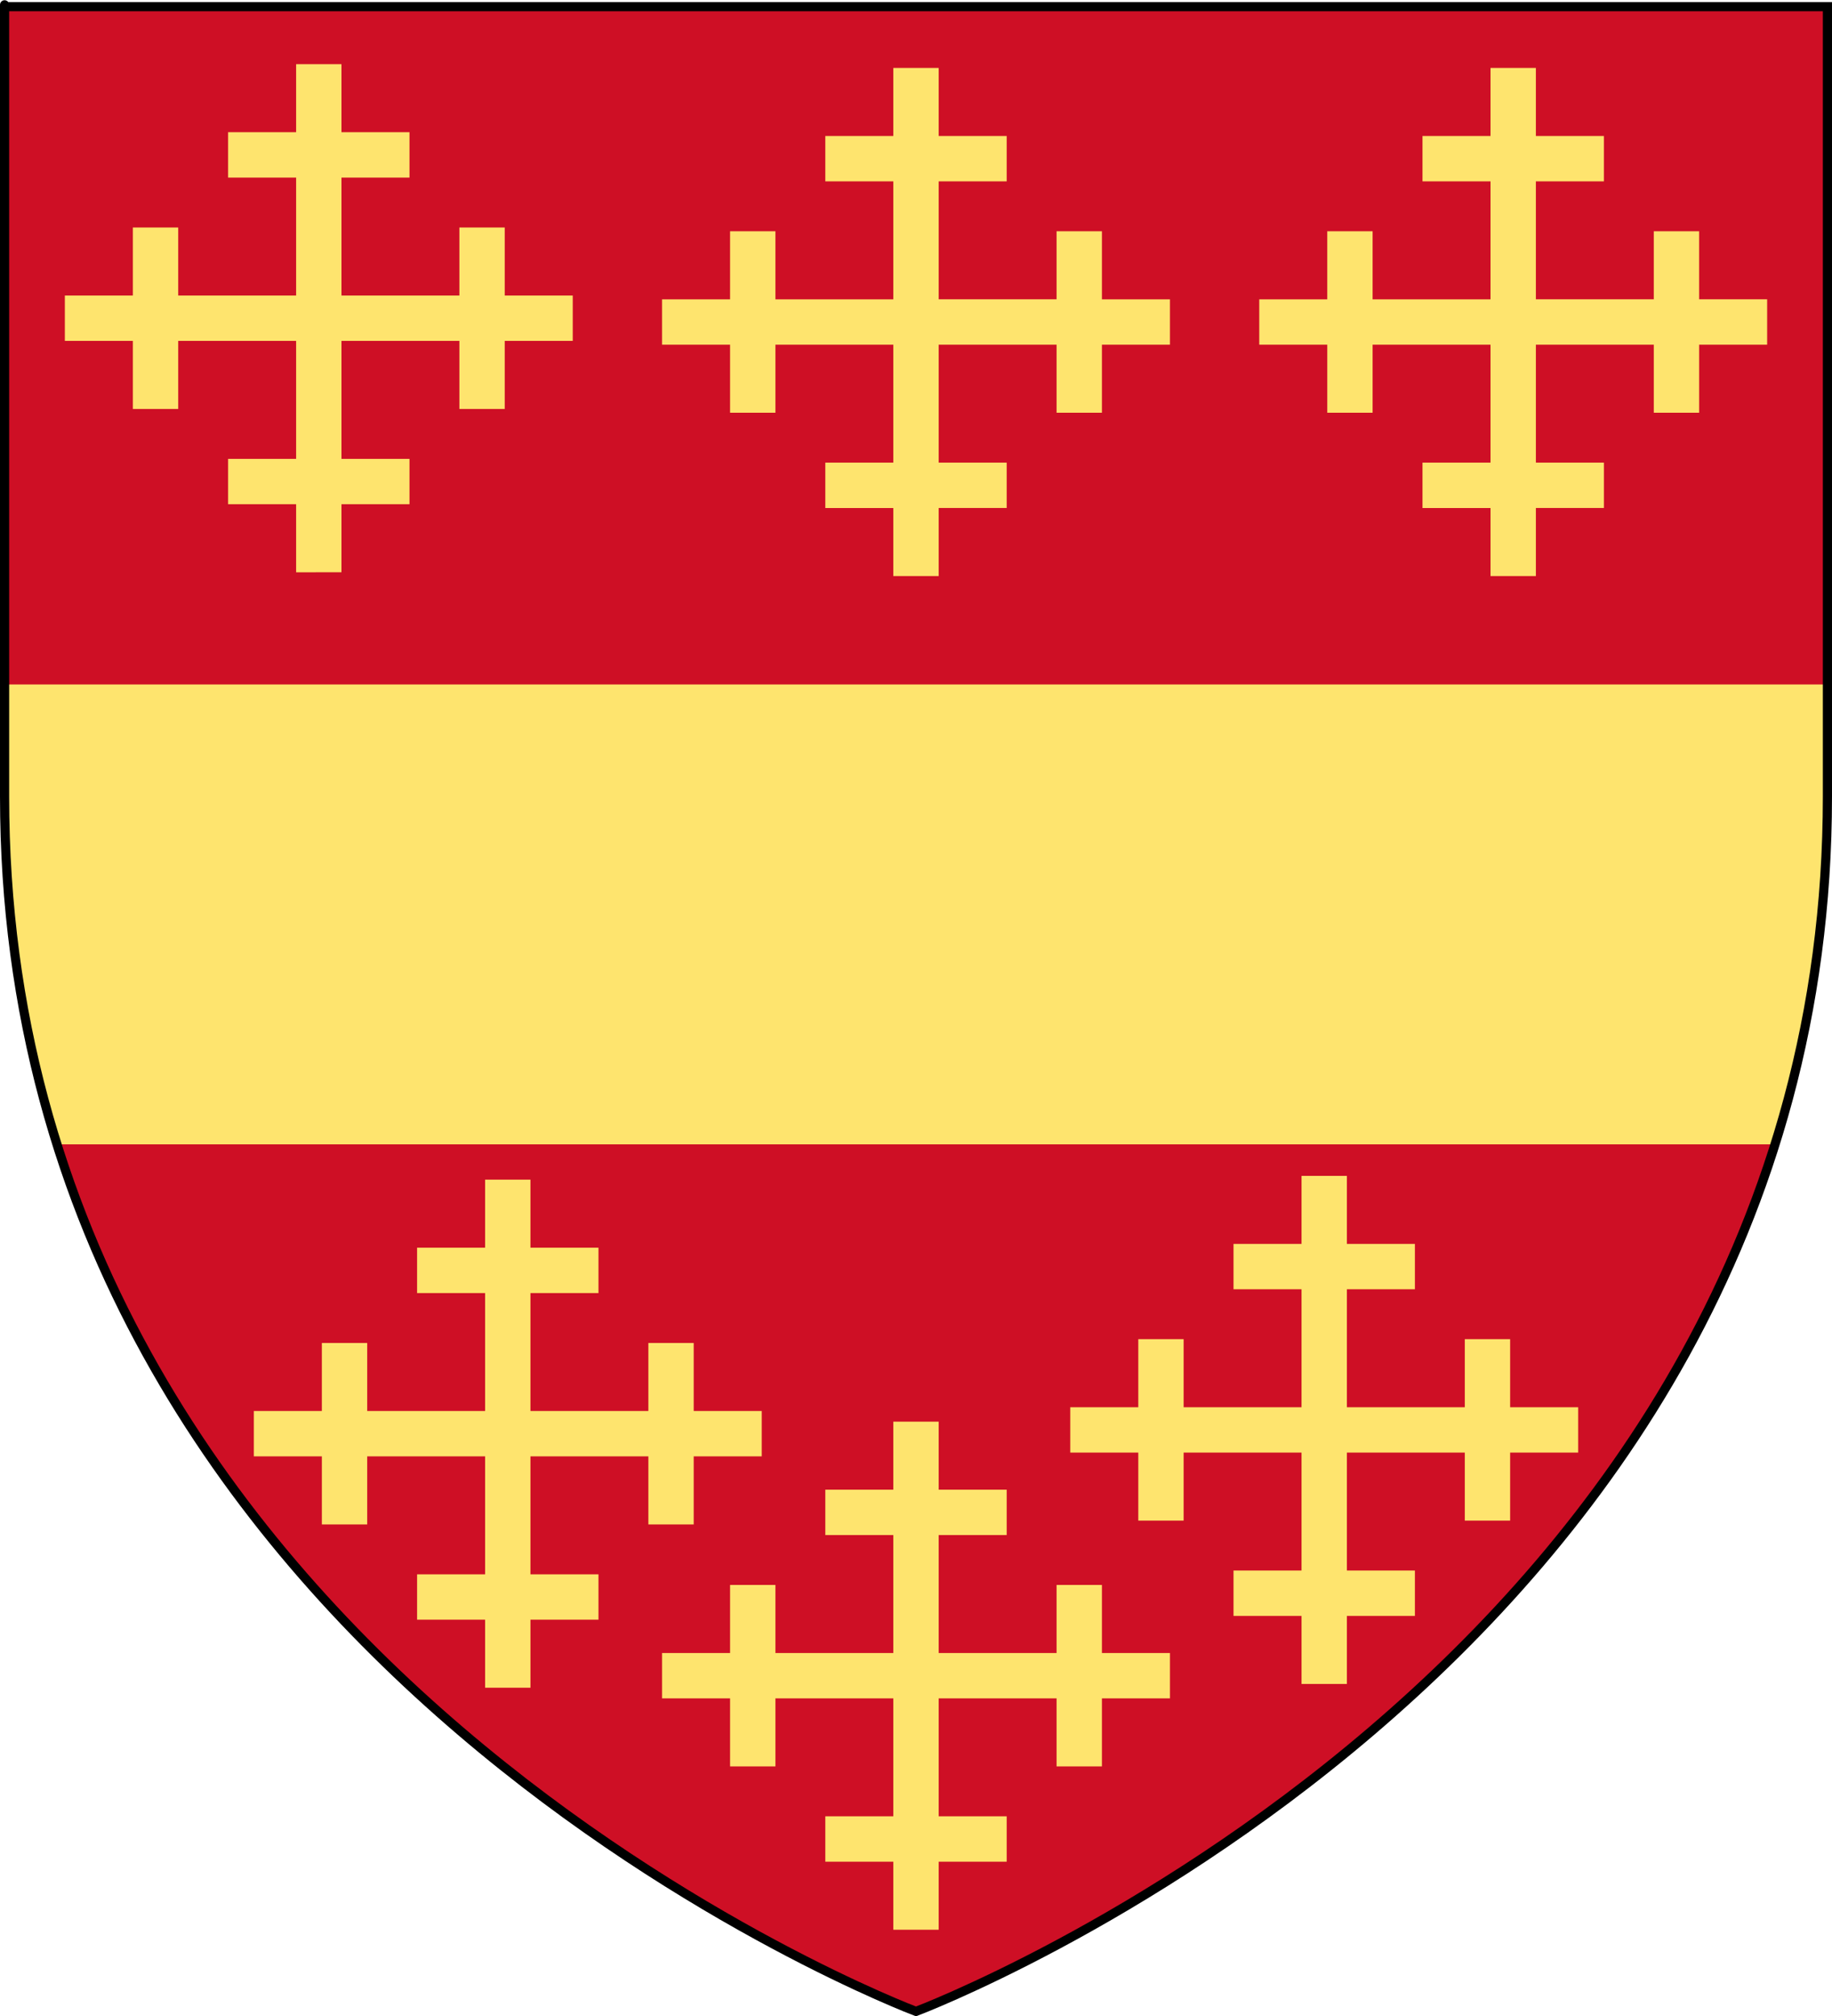
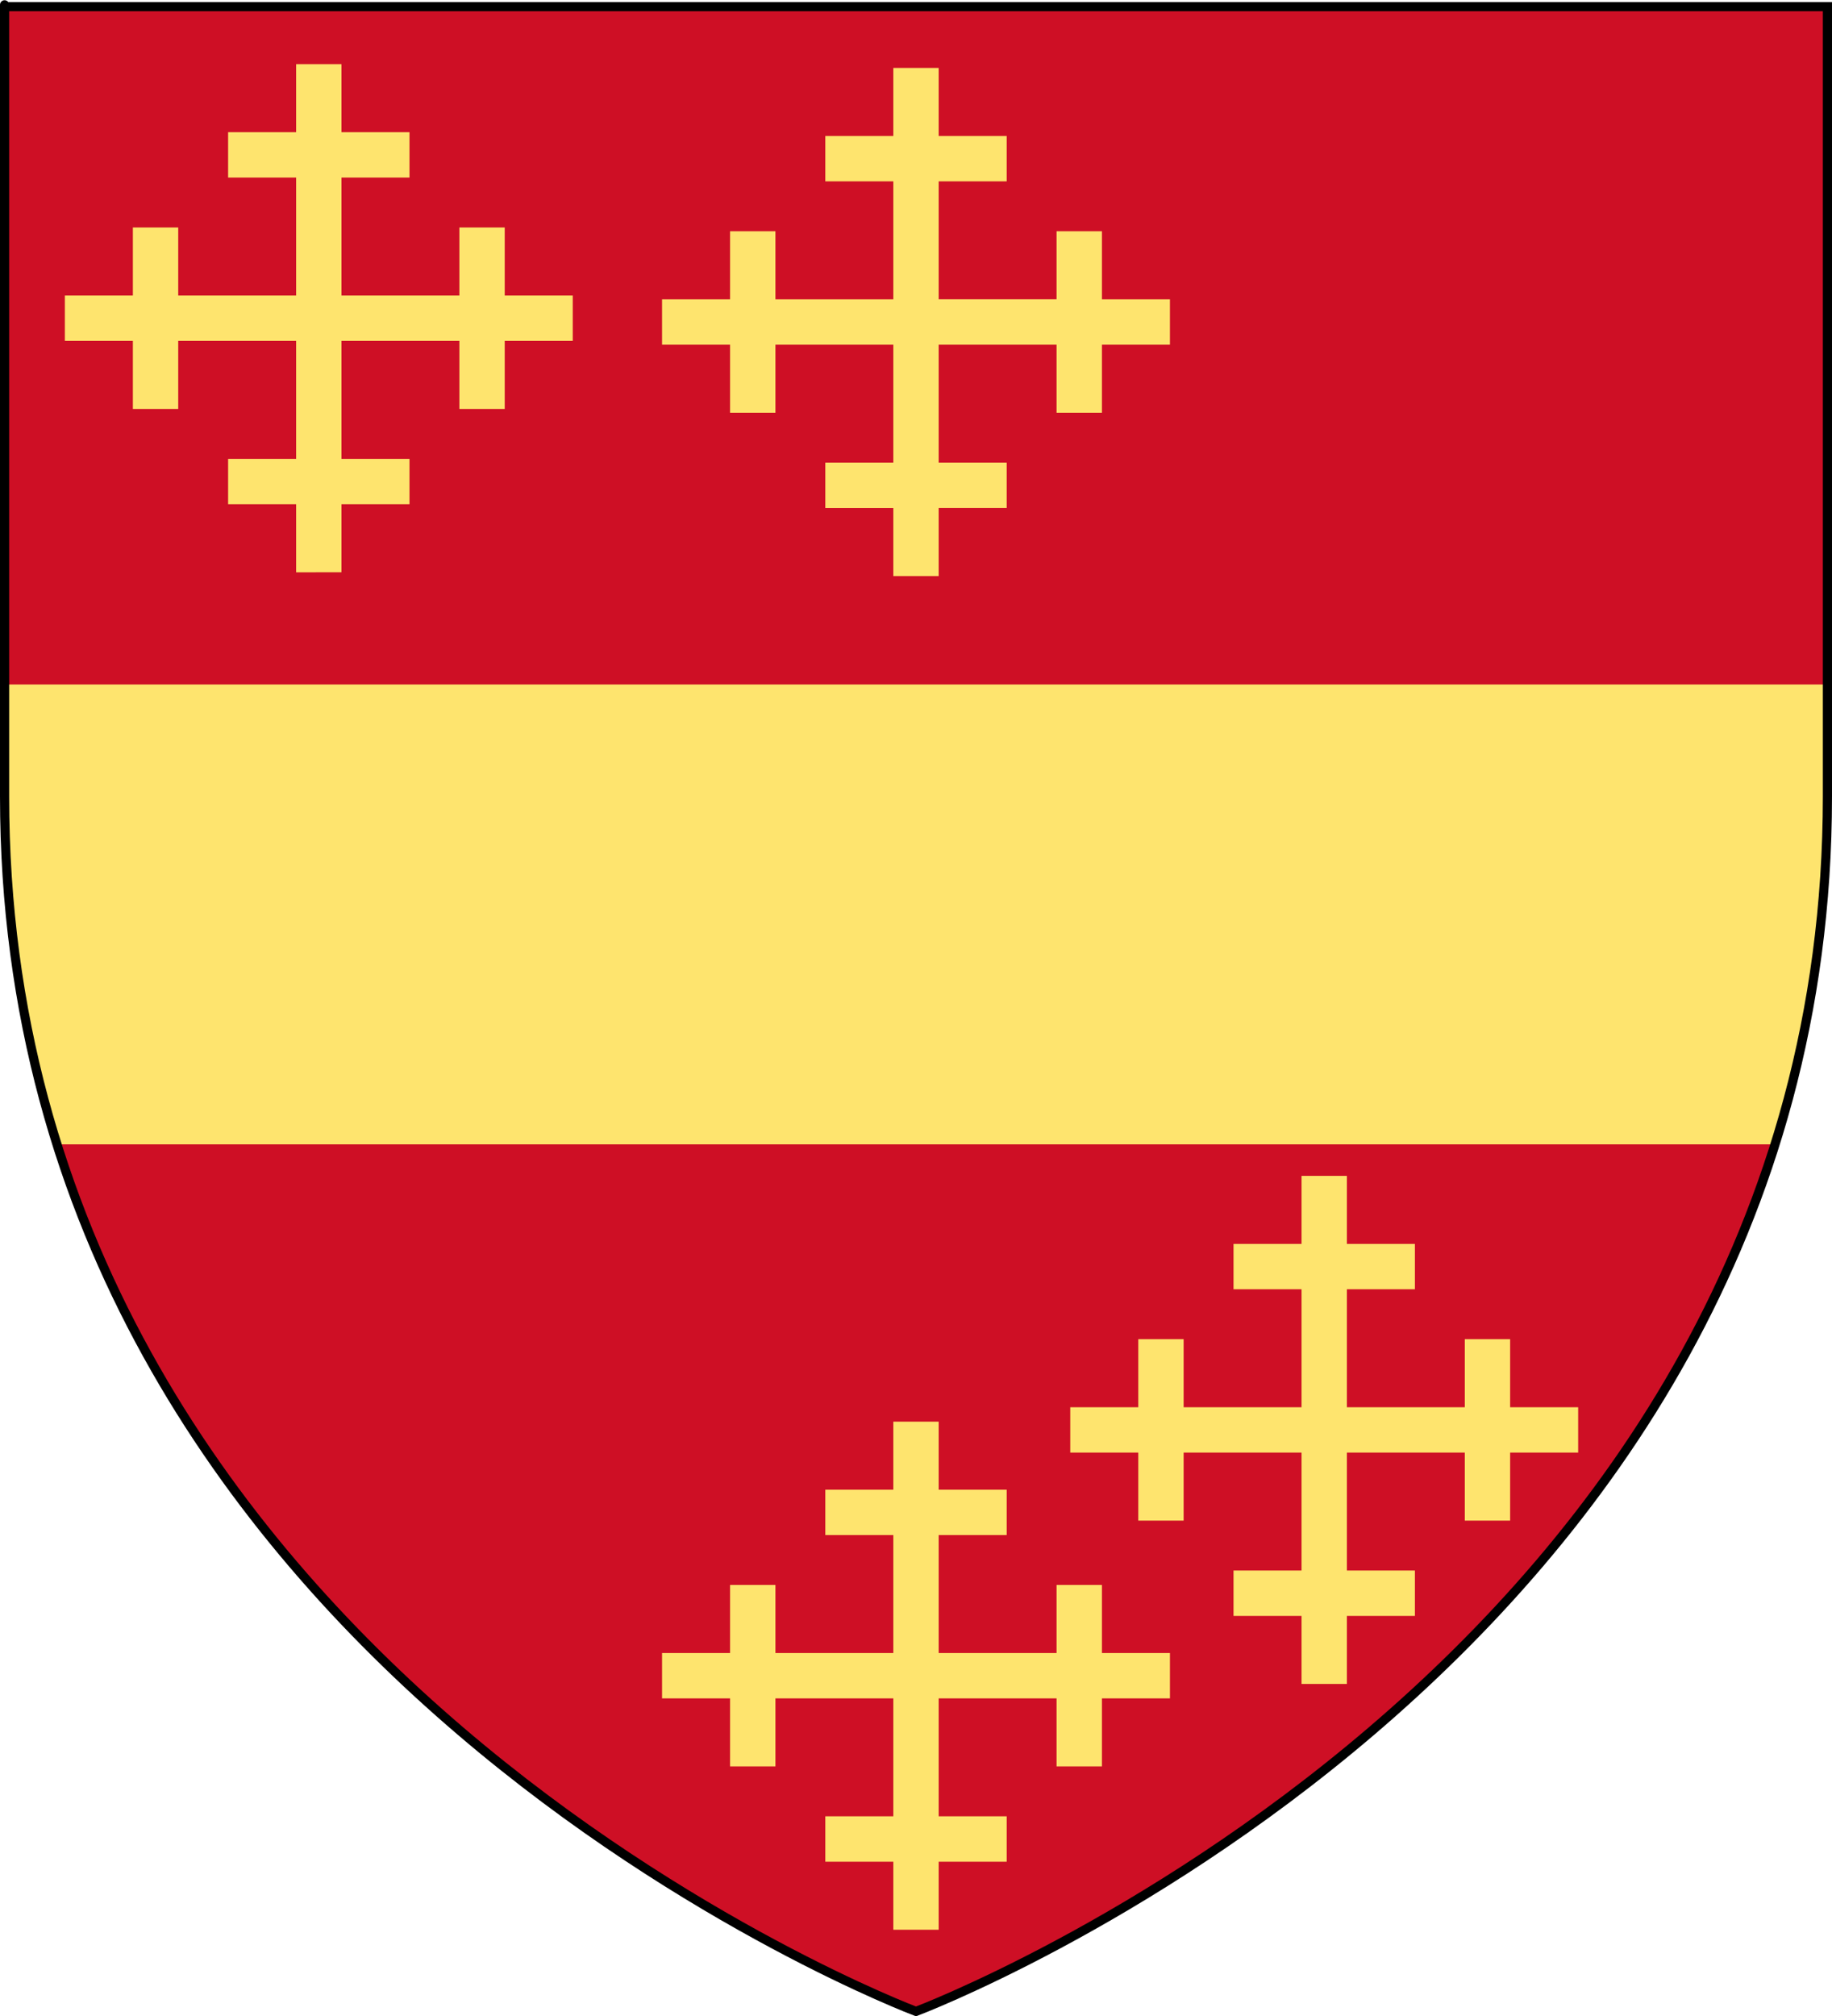
<svg xmlns="http://www.w3.org/2000/svg" xmlns:ns1="http://sodipodi.sourceforge.net/DTD/sodipodi-0.dtd" xmlns:ns2="http://www.inkscape.org/namespaces/inkscape" xmlns:xlink="http://www.w3.org/1999/xlink" version="1.0" width="600" height="660" id="svg2" ns1:docname="Arms of Beauchamp.svg" ns2:version="0.92.3 (2405546, 2018-03-11)">
  <ns1:namedview pagecolor="#ffffff" bordercolor="#666666" borderopacity="1" objecttolerance="10" gridtolerance="10" guidetolerance="10" ns2:pageopacity="0" ns2:pageshadow="2" ns2:window-width="1366" ns2:window-height="705" id="namedview24" showgrid="false" ns2:zoom="0.71515151" ns2:cx="214.70812" ns2:cy="314.47654" ns2:window-x="-8" ns2:window-y="-8" ns2:window-maximized="1" ns2:current-layer="svg2" />
  <desc id="desc4">Flag of Canton of Valais (Wallis)</desc>
  <defs id="defs6">
    <linearGradient id="linearGradient2893">
      <stop style="stop-color:#ffffff;stop-opacity:0.314" offset="0" id="stop2895" />
      <stop style="stop-color:#ffffff;stop-opacity:0.251" offset="0.19" id="stop2897" />
      <stop style="stop-color:#6b6b6b;stop-opacity:0.125" offset="0.6" id="stop2901" />
      <stop style="stop-color:#000000;stop-opacity:0.125" offset="1" id="stop2899" />
    </linearGradient>
    <radialGradient cx="221.445" cy="226.331" r="300" fx="221.445" fy="226.331" id="radialGradient3163" xlink:href="#linearGradient2893" gradientUnits="userSpaceOnUse" gradientTransform="matrix(1.353,0,0,1.349,-77.629,-85.747)" />
  </defs>
  <g style="display:inline;fill:#ce0f25;fill-opacity:1;stroke:#000000;stroke-opacity:1" id="layer3">
    <path d="M 300,658.5 C 300,658.5 598.5,546.18 598.5,260.728 C 598.5,-24.723 598.5,2.176 598.5,2.176 L 1.5,2.176 L 1.5,260.728 C 1.5,546.18 300,658.5 300,658.5 z " style="fill:#ce0f25;fill-opacity:1;fill-rule:evenodd;stroke:#000000;stroke-width:1px;stroke-linecap:butt;stroke-linejoin:miter;stroke-opacity:1" id="path2855" />
  </g>
  <path d="M 1.641,224.085 L 1.641,279.45 C 3.223,310.905 8.436,342.603 18.765,374.642 L 581.658,374.642 C 591.509,340.703 598.147,305.558 598.682,268.125 L 598.682,224.085 L 1.641,224.085 z " style="fill:#fee46e;fill-opacity:1;fill-rule:evenodd;stroke:none;stroke-width:1px;stroke-linecap:butt;stroke-linejoin:miter;stroke-opacity:1" id="path2340" />
  <path d="m 292.574,188.591 v -22.278 h -22.278 v -14.852 h 22.278 v -38.616 h -38.616 v 22.278 H 239.106 V 112.844 H 216.827 V 97.992 H 239.106 V 75.714 h 14.852 v 22.278 h 38.616 V 59.376 H 270.295 V 44.524 h 22.278 V 22.245 h 14.852 v 22.278 h 22.278 V 59.376 h -22.278 v 38.616 h 38.616 V 75.714 h 14.852 v 22.278 h 22.278 v 14.852 h -22.278 v 22.278 h -14.852 v -22.278 h -38.616 v 38.616 h 22.278 v 14.852 h -22.278 v 22.278 z" style="fill:#fee46e;fill-opacity:1" id="path3471" ns2:connector-curvature="0" />
  <path d="M 96.985,187.353 V 165.075 H 74.706 V 150.222 h 22.278 V 111.606 H 58.369 v 22.278 H 43.516 V 111.606 H 21.238 V 96.754 H 43.516 V 74.476 H 58.369 V 96.754 H 96.985 V 58.138 H 74.706 V 43.286 h 22.278 V 21.007 h 14.852 v 22.278 h 22.278 v 14.852 h -22.278 v 38.616 h 38.616 V 74.476 h 14.852 v 22.278 h 22.278 v 14.852 h -22.278 v 22.278 h -14.852 v -22.278 h -38.616 v 38.616 h 22.278 v 14.852 h -22.278 v 22.278 z" style="fill:#fee46e;fill-opacity:1" id="path3463" ns2:connector-curvature="0" />
-   <path d="M 488.163,188.591 V 166.313 H 465.884 V 151.46 h 22.278 v -38.616 h -38.616 v 22.278 H 434.695 V 112.844 H 412.416 V 97.992 h 22.278 v -22.278 h 14.852 v 22.278 h 38.616 V 59.376 H 465.884 V 44.524 h 22.278 V 22.245 h 14.852 v 22.278 h 22.278 v 14.852 h -22.278 v 38.616 h 38.616 v -22.278 h 14.852 v 22.278 h 22.278 V 112.844 H 556.484 v 22.278 h -14.852 v -22.278 h -38.616 v 38.616 h 22.278 v 14.852 h -22.278 v 22.278 z" style="fill:#fee46e;fill-opacity:1" id="path3473" ns2:connector-curvature="0" />
-   <path d="M 158.88,552.535 V 530.257 h -22.278 v -14.852 h 22.278 v -38.616 h -38.616 v 22.278 H 105.412 V 476.789 H 83.133 v -14.852 h 22.278 v -22.278 h 14.852 v 22.278 h 38.616 v -38.616 h -22.278 v -14.852 h 22.278 v -22.278 h 14.852 v 22.278 h 22.278 v 14.852 h -22.278 v 38.616 h 38.616 v -22.278 h 14.852 v 22.278 h 22.278 v 14.852 h -22.278 v 22.278 h -14.852 v -22.278 h -38.616 v 38.616 h 22.278 V 530.257 h -22.278 v 22.278 z" style="fill:#fee46e;fill-opacity:1" id="path3475" ns2:connector-curvature="0" />
  <path d="M 426.268,551.298 V 529.019 H 403.989 V 514.167 h 22.278 v -38.616 h -38.616 v 22.278 h -14.852 v -22.278 h -22.278 v -14.852 h 22.278 v -22.278 h 14.852 v 22.278 h 38.616 V 422.082 H 403.989 v -14.852 h 22.278 v -22.278 h 14.852 v 22.278 h 22.278 v 14.852 h -22.278 v 38.616 h 38.616 v -22.278 h 14.852 v 22.278 h 22.278 v 14.852 h -22.278 v 22.278 h -14.852 v -22.278 h -38.616 v 38.616 h 22.278 v 14.852 h -22.278 v 22.278 z" style="fill:#fee46e;fill-opacity:1" id="path3477" ns2:connector-curvature="0" />
  <path d="m 292.574,631.761 v -22.278 h -22.278 v -14.852 h 22.278 v -38.616 h -38.616 v 22.278 h -14.852 v -22.278 h -22.278 v -14.852 h 22.278 v -22.278 h 14.852 v 22.278 h 38.616 v -38.616 h -22.278 v -14.852 h 22.278 V 465.416 h 14.852 v 22.278 h 22.278 v 14.852 h -22.278 v 38.616 h 38.616 v -22.278 h 14.852 v 22.278 h 22.278 v 14.852 h -22.278 v 22.278 h -14.852 v -22.278 h -38.616 v 38.616 h 22.278 v 14.852 h -22.278 v 22.278 z" style="fill:#fee46e;fill-opacity:1" id="path3479" ns2:connector-curvature="0" />
  <g id="layer1">
    <path d="M 300,658.5 C 300,658.5 1.5,546.18 1.5,260.728 C 1.5,-24.723 1.5,2.176 1.5,2.176 L 598.5,2.176 L 598.5,260.728 C 598.5,546.18 300,658.5 300,658.5 z " style="opacity:1;fill:none;fill-opacity:1;fill-rule:evenodd;stroke:#000000;stroke-width:3;stroke-linecap:butt;stroke-linejoin:miter;stroke-miterlimit:4;stroke-dasharray:none;stroke-opacity:1" id="path1411" />
  </g>
</svg>